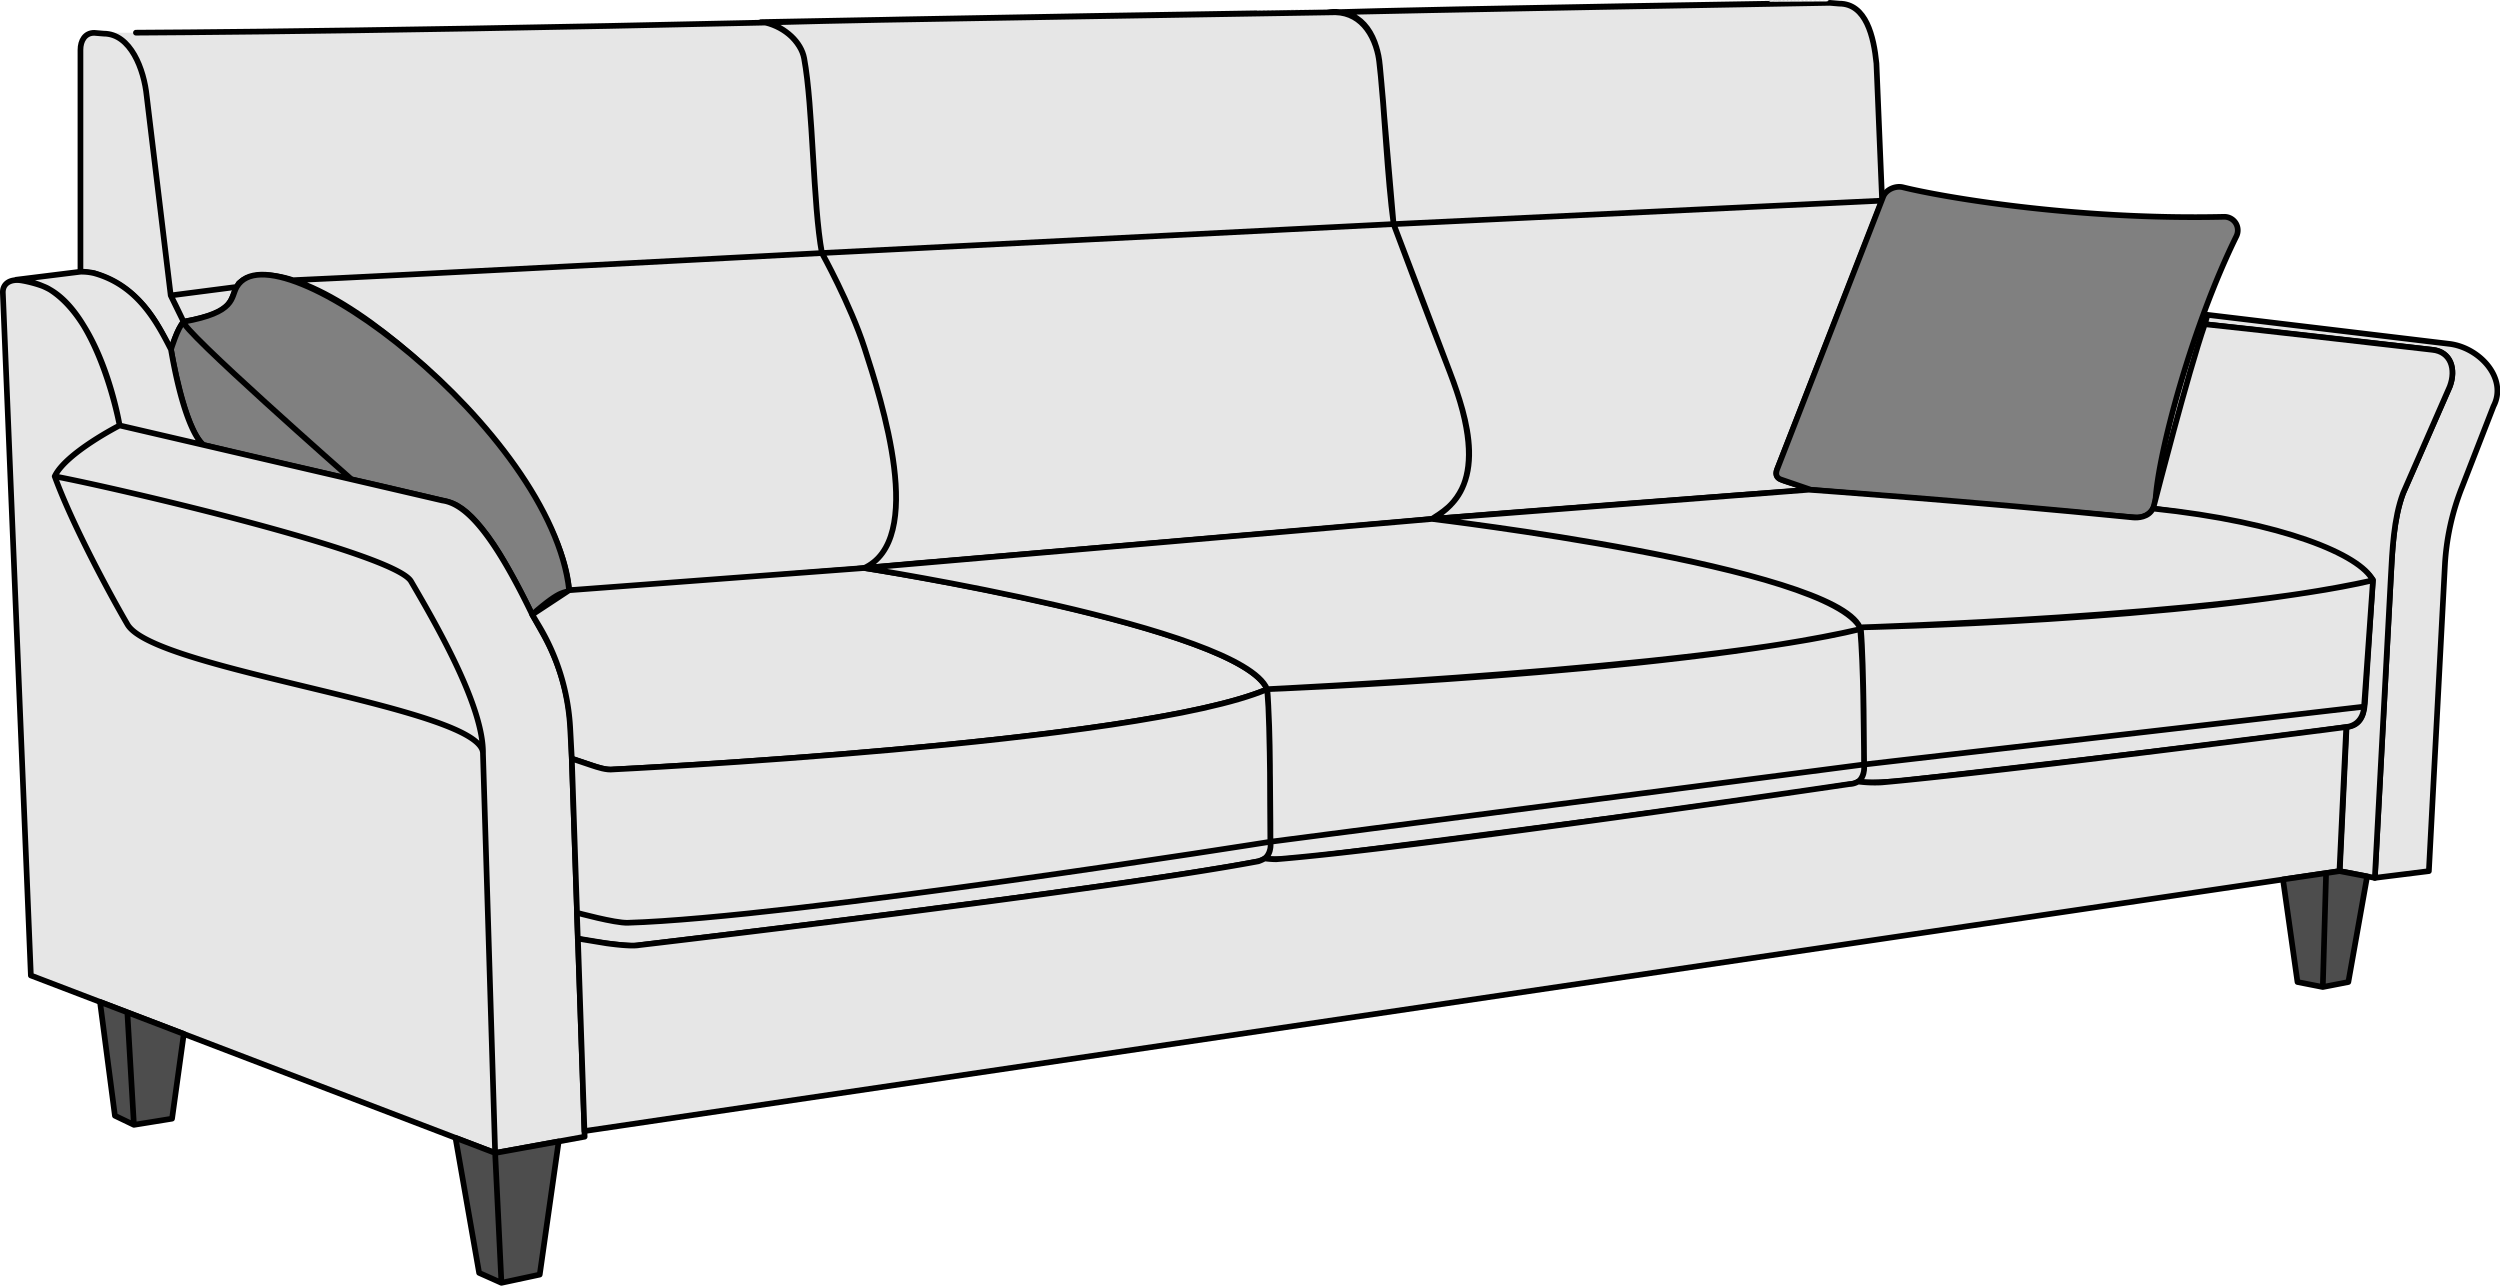
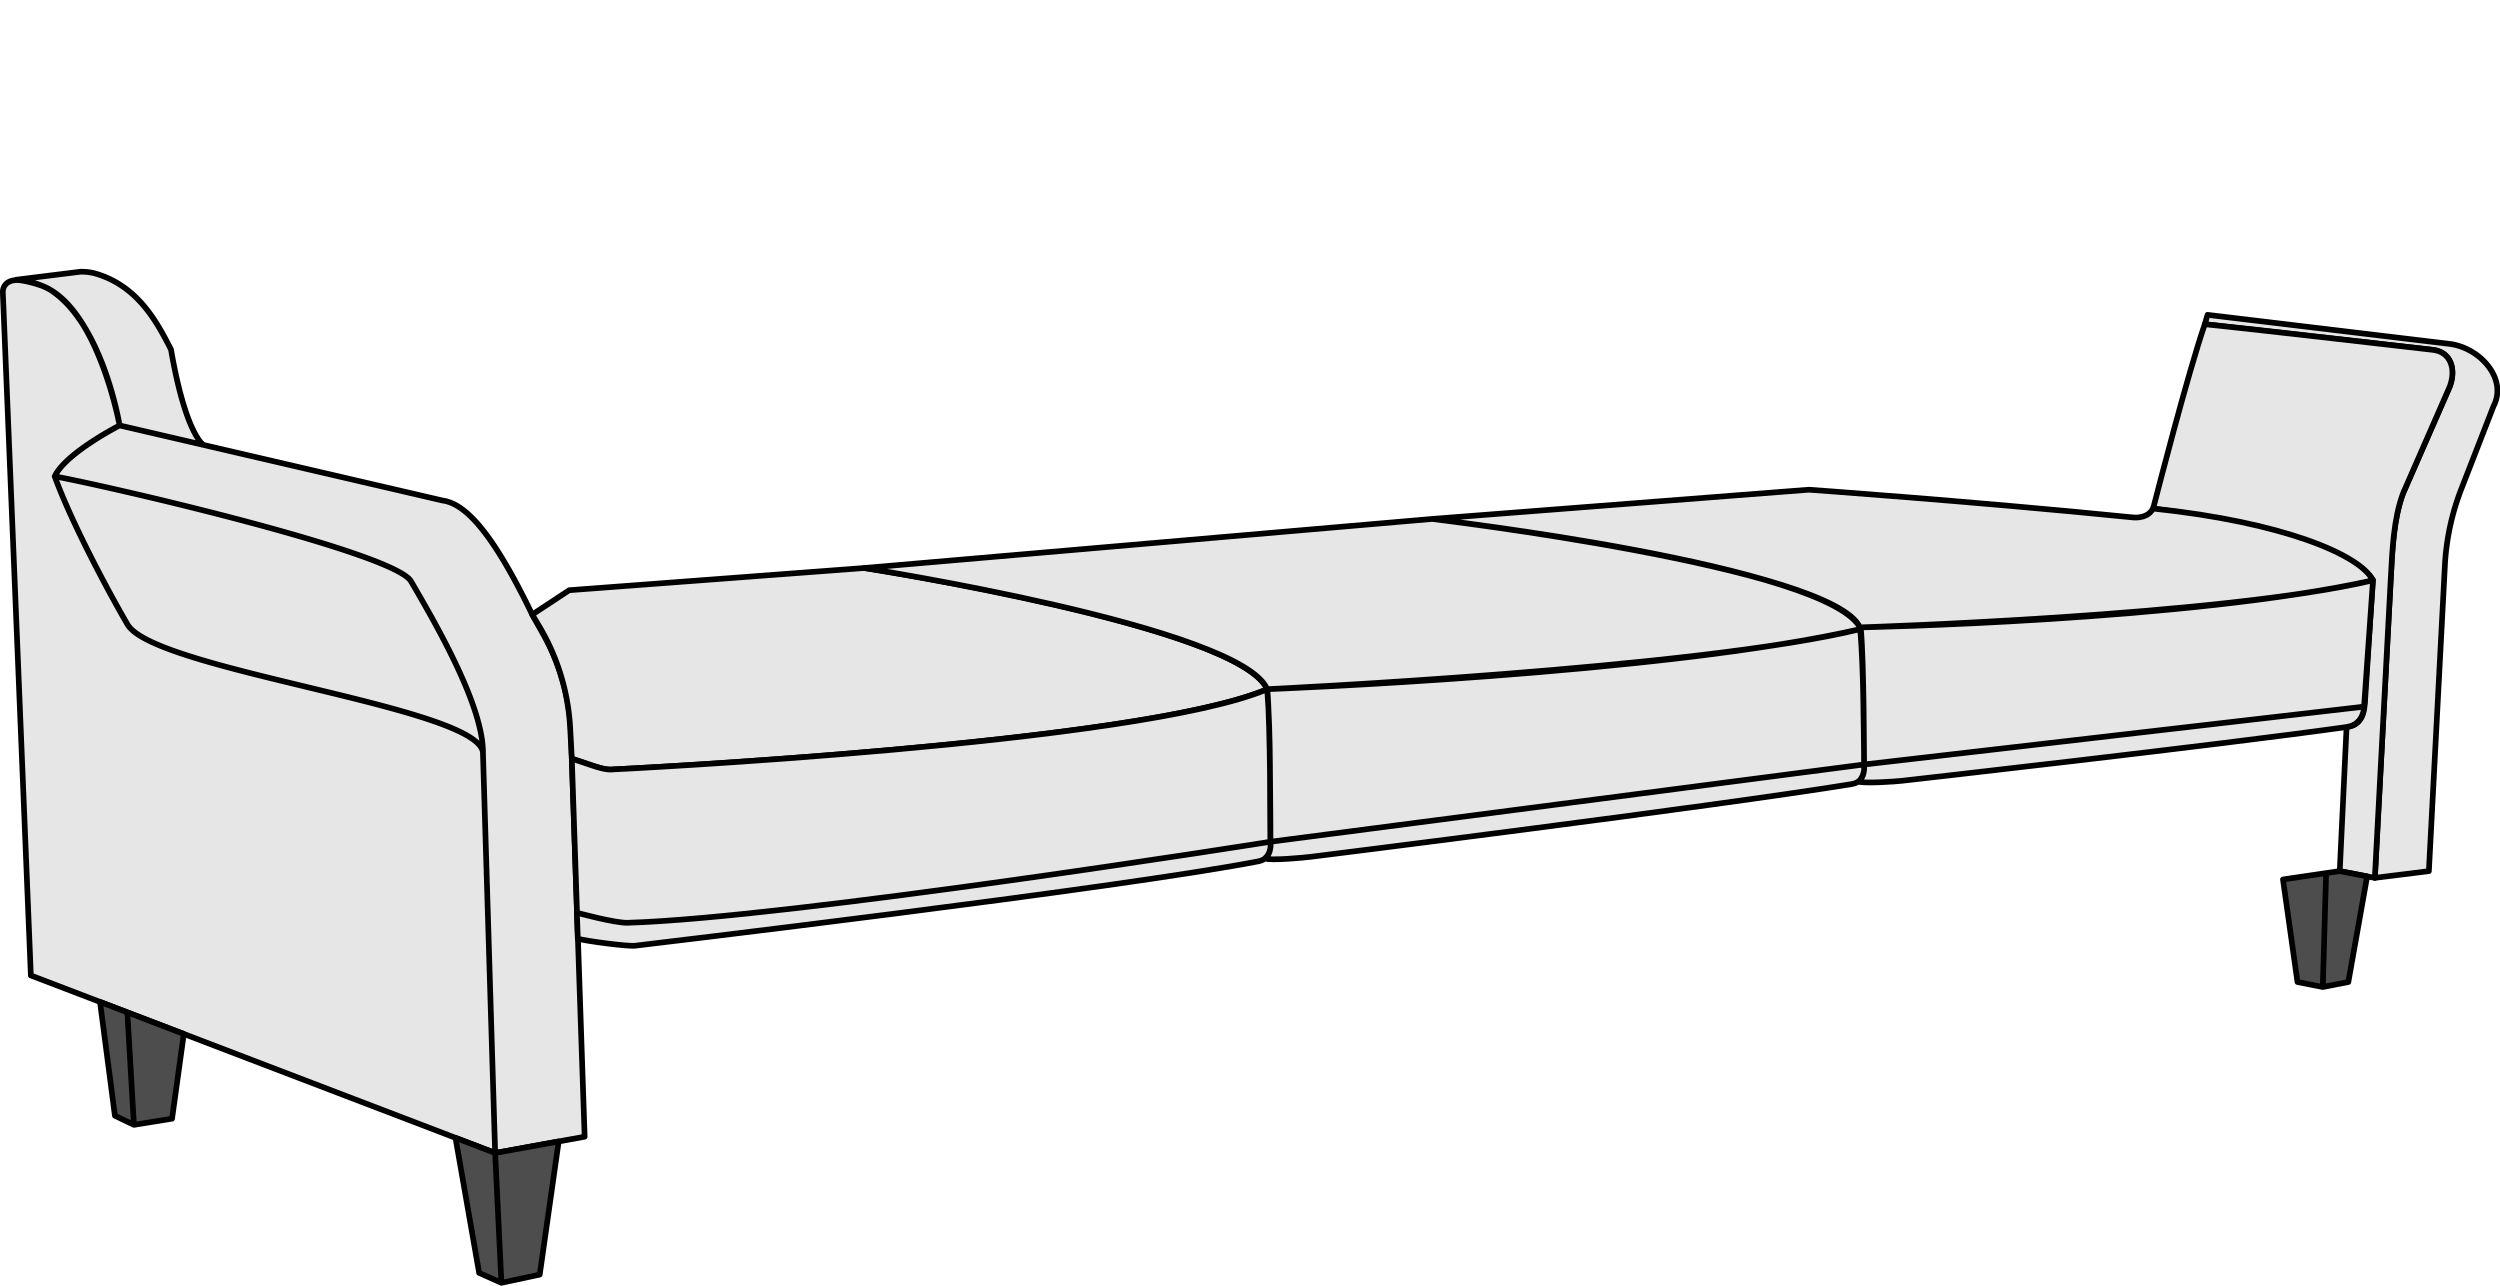
<svg xmlns="http://www.w3.org/2000/svg" viewBox="0 0 879.09 452.09">
  <defs>
    <style>.cls-1{fill:#e6e6e6;}.cls-1,.cls-2,.cls-3{stroke:#000;stroke-linecap:round;stroke-linejoin:round;stroke-width:2px;}.cls-2{fill:gray;}.cls-3{fill:#4d4d4d;}</style>
  </defs>
  <title>Sofa option cut 2</title>
  <g id="спинка">
-     <path class="cls-1" d="M33.14 11.55l3.34.28c9.44 0 14.18 12.56 15.11 22 2.76 22.88 5.68 47.17 8.44 70.06 1 1.95 2.17 4.6 4.53 9.27-2 2.85-2.81 4.93-4.43 9.78-3.78-6-8.54-20.9-27-26.83l-4.84-.56v-78c0-3.24 1.58-6 4.85-6zM33.14 11.55l3.34.28c9.44 0 14.18 12.56 15.11 22l8.44 70.06 4.53 9.27c19.45-3.63 15.37-7.33 19.45-13.6 24.28-18.75 112.69 62.62 116.12 107.99 8.45.8 79.13-6.1 103.39-7.63 22.45-9.86 6.33-59.34.48-77.48-5-15.45-15-33.46-15-33.46-3.18-17.12-3.08-51.33-6.25-68.45-1.05-5.65-6.54-10.89-13.57-12.59-157.95 3.61-236.07 3.61-236.04 3.61zM466.77 4.32h2.84c9.35-.08 14.88 8.95 15.61 18.92l4.81 55.55s12.32 33 19.76 52c15.81 40.44-.58 47.81-6.24 51.67-13.45 1.59-224.29 19-200 17.43 22.45-9.86 6.33-59.34.48-77.48-5-15.45-15-33.46-15-33.46-3.18-17.12-3.08-51.33-6.25-68.45-1.05-5.65-6.54-10.89-13.57-12.59 41.86-1.24 197.52-3.65 197.56-3.59zM469.61 4.32c9.62.25 14.67 9.08 15.61 18.92l4.81 55.55-201 10.18c-3.18-17.12-3.08-51.33-6.25-68.45-1.05-5.65-7.64-12.29-15.23-12.75 19.74-.5 202.06-3.45 202.06-3.45zM643.42 1l3.34.28c9.44 0 12.13 11.59 13.06 21l2 48.27s-28.43 73-36.89 94.41c-1.81 4.59 4.37 3.93 11.91 7.3-13.56.85-118.69 8.94-133.27 10.24 20.42-11.26 12.29-35.56 6.24-51.67-5.8-15.45-19.76-52-19.76-52-2.2-17.1-3-39.9-5.07-57.15-.67-5.71-4-18.6-18.19-17.32 41.86-1.3 176.6-3.41 176.63-3.36zM643.42 1l3.34.28c9.44 0 12.13 11.59 13.06 21l2 48.27-171.77 8.26c-2.24-16.42-3.12-38.75-4.85-55.87-1.2-11.91-7.44-20.14-18.41-18.6 19.72-.52 176.6-3.39 176.63-3.34zM33.14 11.55l3.34.28c9.44 0 14.18 12.56 15.11 22l8.44 70.06 23.19-3c2.82-5.39 12.72-4.77 19.8-2.36 29-1.24 186-9.55 186-9.55-3.18-17.12-3.08-51.33-6.25-68.45-1.05-5.65-6.54-10.89-13.57-12.59-157.97 3.61-236.09 3.61-236.06 3.61zM51.59 33.79c2.76 22.88 5.68 47.17 8.44 70.06 1 1.86 2.2 4.49 4.53 9.27" />
-   </g>
+     </g>
  <g id="подушки">
-     <path class="cls-2" d="M71.52 156.45c-6.82-5.84-11.39-33.55-11.39-33.55s2.25-7.56 4.43-9.78c18.53-3.3 16.44-8.45 18.66-12.24 13.45-22.9 110.77 50.35 116.91 106.67-1.66 1.46-2-1.15-13 8.57-11.61-23.84-21-37.53-29.46-39.6-21.38-5.26-58.92-13.38-86.15-20.07zM123.6 168.55s-61.05-53.67-59-55.44c18.53-3.3 16.44-8.45 18.66-12.24 13.41-22.89 110.73 50.36 116.87 106.68-1.89 2-1.29-1.55-13 8.57-4.27-7.47-16.23-36.27-30-39.66-22.4-5.51-33.53-7.91-33.53-7.91z" />
-     <path class="cls-2" d="M916.53 359.69l-10.77-3.69c-1.53-.67-1.75-2-1.14-3.56l37.28-95.8c1-2.54 4.33-4 7-3.32 12.89 3.22 59.85 11.58 112.84 10.37a4.73 4.73 0 0 1 4.38 6.79c-15.64 31.79-27.53 76.34-28.46 92.94a6.38 6.38 0 0 1-6.92 6z" transform="translate(-279.71 -187.45)" />
-   </g>
+     </g>
  <g id="подлок">
    <path class="cls-1" d="M321.77 337.05l113.5 26.39c7.83 1.07 17.27 10.44 31.59 40.12l3.86 6.9a76.67 76.67 0 0 1 9.76 34.9l4.81 141.8-31.47 5.72-163.26-62.42-9.85-240c-.14-3.5 2.89-4.94 6.35-4.42 3 .45 7.79 1.78 9.8 3 18.99 11.51 24.91 48.01 24.91 48.01zM321.77 337.05l113.5 26.39c7.83 1.07 17.27 10.44 31.59 40.12l3.86 6.9a76.67 76.67 0 0 1 9.76 34.9l4.81 141.8-31.47 5.72-4.28-140.43c.24-16.31-115.39-29-125-45.42-5.89-10.09-19.38-35-25.6-52.08 3.92-8.25 22.83-17.9 22.83-17.9zM321.77 337.05l113.5 26.39c7.83 1.07 17.27 10.44 31.59 40.12l3.86 6.9a76.67 76.67 0 0 1 9.76 34.9l4.81 141.8-31.47 5.72-4.28-140.43c.24-16.31-15.72-44.2-25.31-60.61-5.9-10.09-104.49-33-125.28-36.89 3.91-8.25 22.82-17.9 22.82-17.9zM308 283l-22.66 2.82a28.32 28.32 0 0 1 12.15 3.59c17.43 10.24 24.28 47.64 24.28 47.64l29.46 6.85s-6.24-3.74-11.39-33.55c-5-9.78-11.79-22.61-27-26.83a19.27 19.27 0 0 0-4.84-.52zM1055 301.45l80 9c6.5.64 8.44 6.81 6.14 12.92l-16.4 37.48c-3.39 9-3.82 20.3-4.34 29.89l-5.61 105.4 19-2.37 5.63-107.48a86.79 86.79 0 0 1 6.1-27.72l11-28.28c5-9.65-4.64-20.39-15.21-21.89l-85.35-10.24z" transform="translate(-279.71 -187.45)" />
    <path class="cls-1" d="M775.29 114c16.5 1.68 80 9 80 9 6.5.64 8.44 6.81 6.14 12.92l-16.4 37.48c-3.39 9-3.82 20.3-4.34 29.89l-5.61 105.4-12.34-2.37 2.4-50.66c4.27-.47 6-3.22 6.44-8.29l2.8-43.54c-13.1-16.95-66.69-23.5-77.26-25l.93-3.57s11.24-43.86 17.24-61.26z" />
  </g>
  <g id="сиденье">
    <path class="cls-1" d="M466.86 403.56l13-8.57 103.78-7.81s131.3 20.2 141.67 42.61c-44.85 19.21-229.9 28.21-229.9 28.21-2.48.31-5.43-.7-7.81-1.49l-6.82-2.3-.57-10.69a78.31 78.31 0 0 0-11.21-36.38z" transform="translate(-279.71 -187.45)" />
    <path class="cls-1" d="M220.74 324.48c57.58-1.73 226-28.49 226-28.49s0-41.46-1.12-53.65c-44.87 19.21-229.92 28.21-229.92 28.21-2.48.31-5.43-.7-7.81-1.49l-6.82-2.3s1.29 38.25 1.83 54.22c0-.05 13.29 3.64 17.84 3.5zM220.74 324.48c57.58-1.73 226-28.49 226-28.49s.9 5.87-4.2 6.87c-48.56 9.46-219.25 29.69-219.25 29.69-2.49.31-17.74-1.7-20.12-2.49l-.31-9.11s13.33 3.67 17.88 3.53zM303.91 199.73l199.64-17.25s140.42 16.28 150.79 38.69c-56.63 14-208.76 21.17-208.76 21.17-9.01-21.89-141.67-42.61-141.67-42.61zM655.46 268.82s0-35.46-1.12-47.65c-68.9 15.91-208.76 21.17-208.76 21.17 1.35 16.22.89 37.62 1.12 53.65zM655.46 268.82s.93 6-4.2 6.87c-48.13 7.86-190.17 25.57-190.17 25.57-2.48.31-14 1.42-16.36.62 0 0 2.5-1.78 2-5.89zM503.55 182.48l132.49-10.28s57.45 4.08 113.93 9.74c1.79.18 5.51 0 7.08-3.12 45.71 4.76 73 16.32 77.34 25.24-53.14 12.61-180.36 16.55-180.36 16.55-9.55-21.31-150.48-38.13-150.48-38.13zM831.29 248.48s2.3-32.75 3.14-44.42c-64.65 14.35-180.36 16.55-180.36 16.55 1.27 14.64 1.22 33.74 1.43 48.21zM831.29 248.48s.06 6.29-6.18 7.17c-45.59 6.43-156.31 18.9-156.31 18.9-2.33.28-13.12 1-15.35.29 0 0 2.46-1.72 2-6z" />
  </g>
-   <path class="cls-1" d="M485.22 585.18l-2.3-67.69 10.14 1.67c1 .12 8.38 1.2 11.46.62 0 0 161-18.83 217.69-29.47a14.55 14.55 0 0 0 2.23-1 33.61 33.61 0 0 0 4 .29c50.08-4.04 201.56-26.44 201.56-26.44a6.45 6.45 0 0 0 3.12-.89 46.13 46.13 0 0 0 8.23.31c41.28-3.65 163.39-19.48 163.39-19.48l-2.4 50.66z" transform="translate(-279.71 -187.45)" id="царга" />
  <g id="опоры">
    <path class="cls-3" d="M35.17 352.31l5.24 40.02 6.68 3.21-2.31-39.56-9.61-3.67zM64.63 363.57l-4.13 29.8-13.41 2.17-2.31-39.56 19.85 7.59zM160.17 400.1l8.31 47.49 7.84 3.5-2.21-45.66-13.94-5.33zM196.45 401.37l-6.66 46.83-13.47 2.89-2.21-45.66 22.34-4.06zM832.37 308.17l-6.61 37.15-8.98 1.75 1.16-40.06 4.73-.7 9.7 1.86zM802.78 309.25l15.16-2.24-1.16 40.06-8.9-1.75-5.1-36.07z" />
  </g>
</svg>